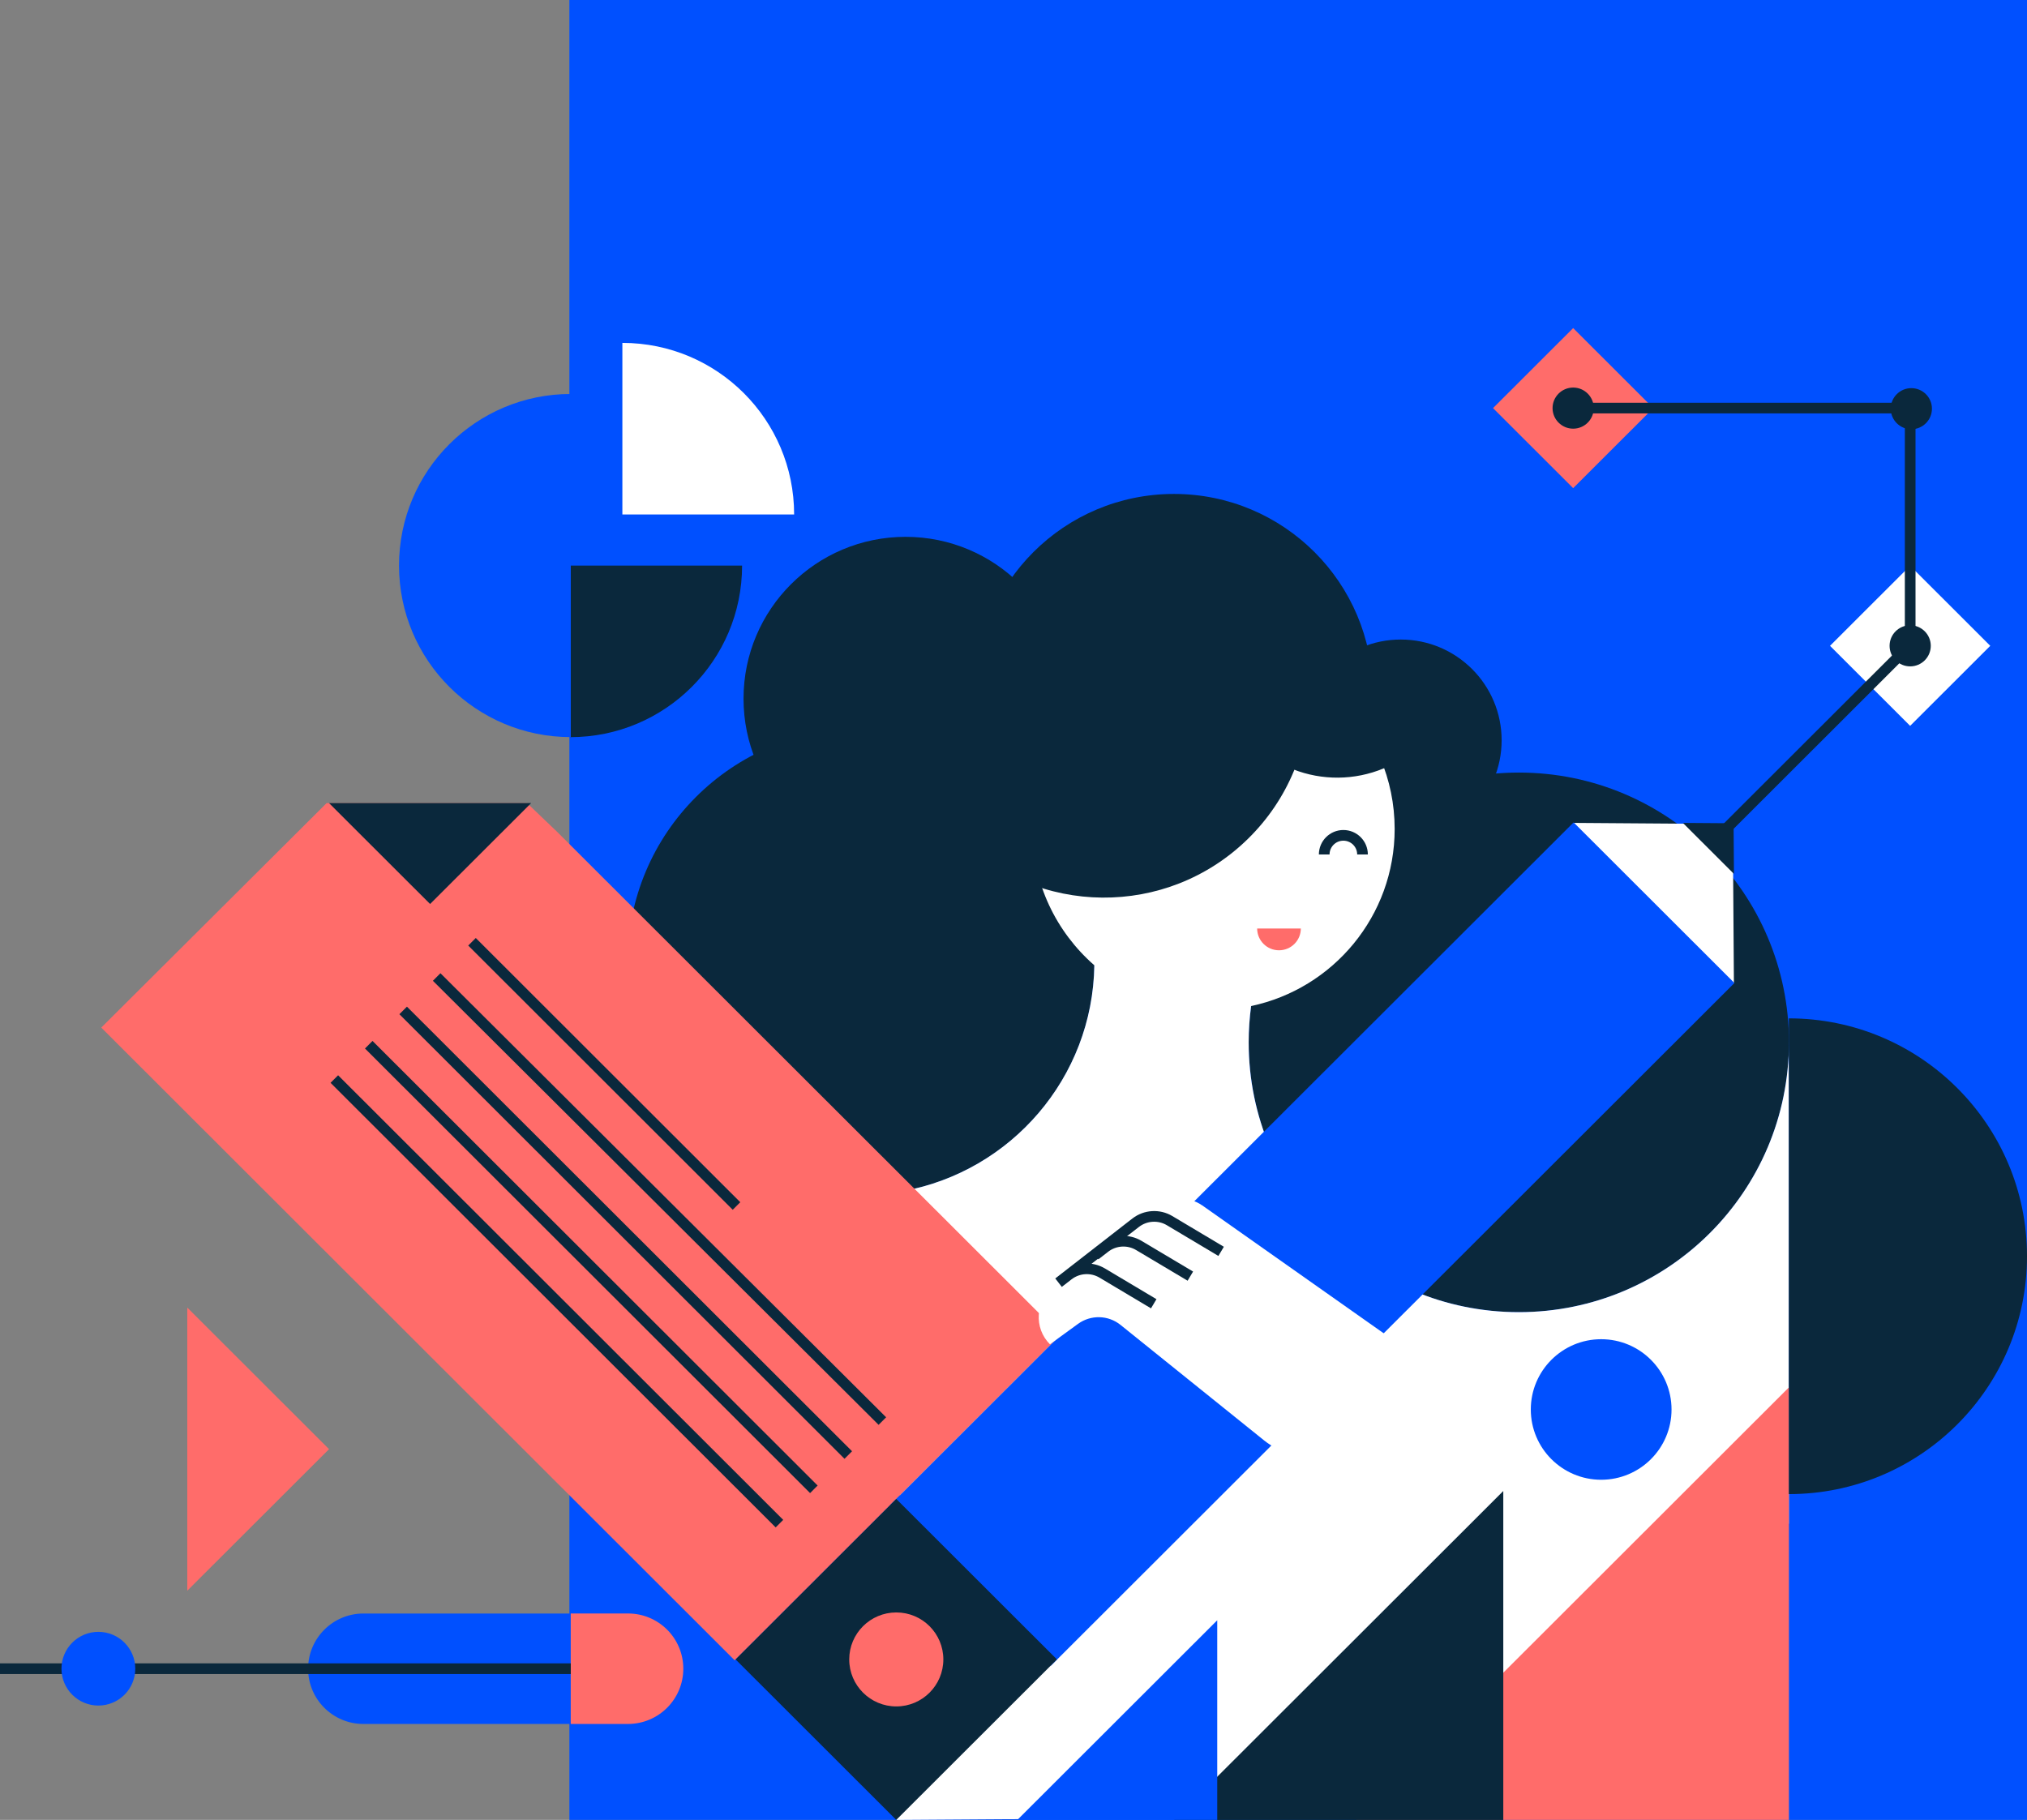
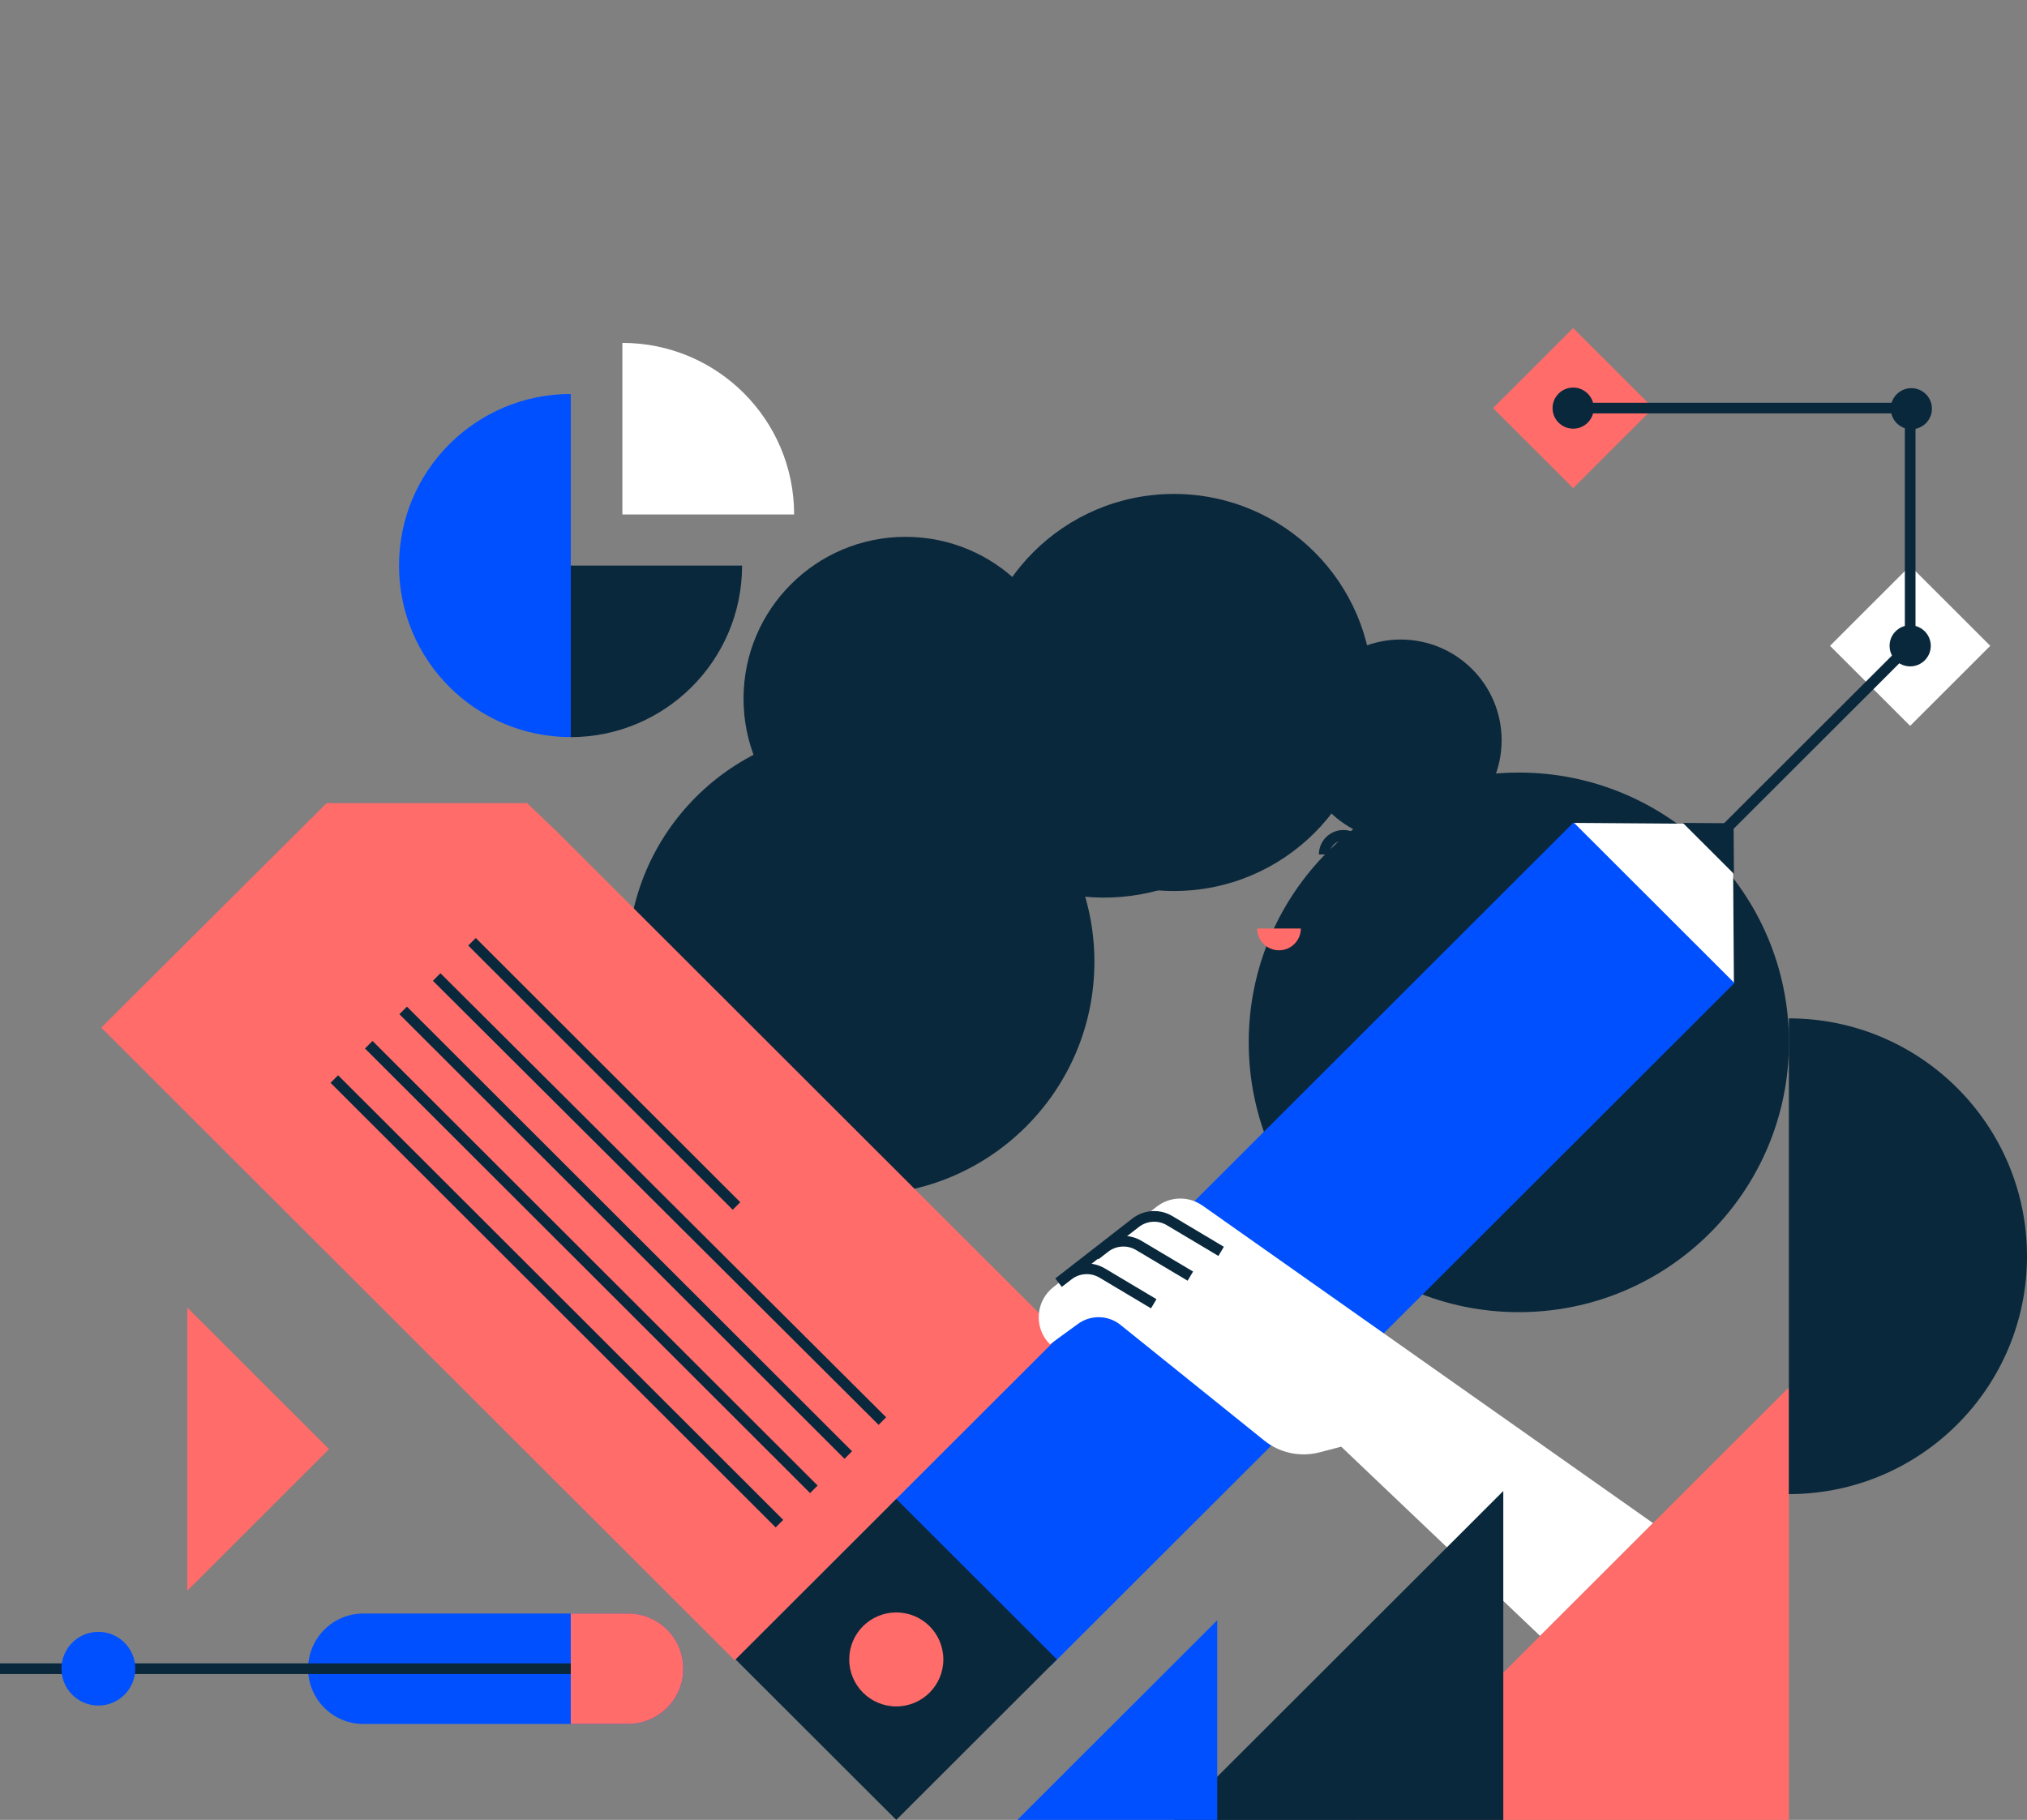
<svg xmlns="http://www.w3.org/2000/svg" id="Layer_2" viewBox="0 0 490 440">
  <rect x="0" y="0" width="490" height="440" fill="#808080" stroke="none" />
  <defs>
    <style>.cls-1{clip-path:url(#clippath);}.cls-2,.cls-3{fill:none;}.cls-2,.cls-4,.cls-5,.cls-6,.cls-7{stroke-width:0px;}.cls-3{stroke:#0a283c;stroke-miterlimit:10;stroke-width:2.58px;}.cls-4{fill:#0a283c;}.cls-5{fill:#ff6c6a;}.cls-6{fill:#fff;}.cls-7{fill:#0050ff;}</style>
    <clipPath id="clippath">
      <rect class="cls-2" width="490" height="440" />
    </clipPath>
  </defs>
  <g id="Layer_1-2">
    <g class="cls-1">
-       <path class="cls-7" d="m490,0H137.64v440h352.36V0Z" />
      <path class="cls-4" d="m208.14,288.89c31.16,0,56.42-25.24,56.42-56.36s-25.26-56.36-56.42-56.36-56.42,25.24-56.42,56.36,25.26,56.36,56.42,56.36Z" />
      <path class="cls-4" d="m283.79,215.42c26.54,0,48.05-21.49,48.05-48s-21.51-48-48.05-48-48.05,21.49-48.05,48,21.51,48,48.05,48Z" />
      <path class="cls-4" d="m218.91,208.05c21.63,0,39.17-17.52,39.17-39.13s-17.54-39.13-39.17-39.13-39.17,17.52-39.17,39.13,17.54,39.13,39.17,39.13Z" />
      <path class="cls-4" d="m338.61,203.34c13.47,0,24.39-10.91,24.39-24.36s-10.92-24.36-24.39-24.36-24.38,10.91-24.38,24.36,10.92,24.36,24.38,24.36Z" />
      <path class="cls-4" d="m367.16,317.24c36.06,0,65.3-29.2,65.3-65.23s-29.24-65.23-65.3-65.23-65.3,29.21-65.3,65.23,29.23,65.23,65.3,65.23Z" />
-       <path class="cls-6" d="m432.45,252.05c-.02,36.01-29.25,65.19-65.3,65.19s-65.3-29.21-65.3-65.23c0-2.98.21-5.91.59-8.78,19.82-4.18,34.7-21.76,34.7-42.81,0-24.17-19.61-43.75-43.8-43.75s-43.8,19.59-43.8,43.75c0,13.15,5.81,24.94,15,32.96-.41,27.26-20.18,49.82-46.19,54.58l-1.7,152.04,142-.94,73.77-70.7.02-116.31h0Z" />
      <path class="cls-5" d="m24.48,248.44l54.47-54.27h48.47l7.32,7,121.66,121.54-78.8,78.71L24.48,248.44Z" />
      <path class="cls-3" d="m114.1,227.69l63.94,63.88" />
      <path class="cls-3" d="m213.3,343.57l-107.74-107.36" />
      <path class="cls-3" d="m97.46,244.29l107.6,107.49" />
      <path class="cls-3" d="m89.14,252.58l107.6,107.49" />
      <path class="cls-3" d="m80.82,260.88l107.6,107.49" />
-       <path class="cls-4" d="m128.4,194.16l-24.43,24.4-24.43-24.4" />
      <path class="cls-4" d="m231.43,202.16c19.23,19.56,50.69,19.84,70.26.63,19.58-19.21,19.86-50.64.63-70.19,0,0-53.46,33.63-62.76,44.56-9.3,10.93-8.13,25-8.13,25Z" />
      <path class="cls-4" d="m302.5,138.56c-11.26,11.46-11.1,29.86.37,41.12,11.47,11.25,29.89,11.09,41.16-.37" />
      <path class="cls-6" d="m380.29,198.95l38.59.28.27,38.55-38.87-38.83Z" />
      <path class="cls-4" d="m406.81,198.95l12.26.09.09,12.25-12.35-12.34Z" />
      <path class="cls-7" d="m419.27,237.66l-38.87-38.83-165.23,165.06,38.87,38.83,165.23-165.06Z" />
      <path class="cls-6" d="m290.63,291.44c-3.33-2.33-7.8-2.21-11,.29l-24.96,19.43c-4.39,3.42-4.8,9.91-.86,13.85l6.79-4.94c3.09-2.24,7.3-2.14,10.27.25l34.75,27.96c3.74,3.01,8.7,4.07,13.36,2.85l5.24-1.37,48.07,45.75,27.3-27.27-108.96-76.81h0Z" />
      <path class="cls-3" d="m287.75,308.53l-12.46-7.42c-2.57-1.53-5.82-1.33-8.19.5l-2.36,1.83" />
      <path class="cls-3" d="m295.19,302.54l-12.46-7.43c-2.57-1.53-5.82-1.33-8.19.5l-2.36,1.83-16.29,12.67,2.36-1.83c2.37-1.83,5.61-2.03,8.19-.5l12.46,7.43" />
      <path class="cls-4" d="m255.5,401.2l-38.84-38.8-38.84,38.8,38.84,38.8,38.84-38.8Z" />
      <path class="cls-5" d="m228.04,401.2c0,6.27-5.09,11.36-11.37,11.36s-11.38-5.09-11.38-11.36,5.09-11.36,11.38-11.36,11.37,5.09,11.37,11.36Z" />
-       <path class="cls-5" d="m360.92,98.67l19.37,19.35,19.37-19.35-19.37-19.35-19.37,19.35Z" />
+       <path class="cls-5" d="m360.92,98.67l19.37,19.35,19.37-19.35-19.37-19.35-19.37,19.35" />
      <path class="cls-6" d="m442.38,156.14l19.37,19.35,19.37-19.35-19.37-19.35-19.37,19.35Z" />
      <path class="cls-3" d="m415.37,202.26l46.39-46.34v-57.26h-82.38" />
      <path class="cls-4" d="m380.29,103.64c2.75,0,4.98-2.23,4.98-4.97s-2.23-4.97-4.98-4.97-4.98,2.23-4.98,4.97,2.23,4.97,4.98,4.97Z" />
      <path class="cls-4" d="m462.04,103.78c2.75,0,4.98-2.23,4.98-4.97s-2.23-4.97-4.98-4.97-4.98,2.23-4.98,4.97,2.23,4.97,4.98,4.97Z" />
      <path class="cls-4" d="m461.76,161.11c2.75,0,4.98-2.23,4.98-4.97s-2.23-4.97-4.98-4.97-4.98,2.23-4.98,4.97,2.23,4.97,4.98,4.97Z" />
      <path class="cls-7" d="m87.85,416.8h63.96c7.38,0,13.37-5.98,13.37-13.35s-5.99-13.35-13.37-13.35h-63.96c-7.38,0-13.37,5.98-13.37,13.35s5.98,13.35,13.37,13.35Z" />
      <path class="cls-5" d="m165.18,403.44c0-7.38-5.98-13.35-13.37-13.35h-13.84v26.71h13.84c7.38,0,13.37-5.98,13.37-13.35Z" />
      <path class="cls-3" d="m137.98,403.44H0" />
      <path class="cls-7" d="m23.78,412.35c4.93,0,8.92-3.99,8.92-8.91s-3.99-8.91-8.92-8.91-8.92,3.99-8.92,8.91,3.99,8.91,8.92,8.91Z" />
      <path class="cls-5" d="m45.27,316.13l34.27,34.23-34.27,34.23v-68.46Z" />
      <path class="cls-5" d="m432.45,335.42v104.58h-104.68l104.68-104.58Z" />
      <path class="cls-4" d="m363.4,360.48v79.53h-79.61l79.61-79.53Z" />
      <path class="cls-7" d="m294.25,391.73v48.27h-48.32l48.32-48.27Z" />
-       <path class="cls-7" d="m387.06,357.76c9.4,0,17.01-7.61,17.01-16.99s-7.62-16.99-17.01-16.99-17.01,7.61-17.01,16.99,7.62,16.99,17.01,16.99Z" />
      <path class="cls-4" d="m432.43,361.23c31.79,0,57.57-25.75,57.57-57.51s-25.77-57.51-57.57-57.51" />
      <path class="cls-4" d="m179.39,136.74c0,22.91-18.59,41.48-41.52,41.48v-41.48h41.52Z" />
      <path class="cls-6" d="m150.45,82.9c22.94,0,41.52,18.57,41.52,41.48h-41.52v-41.48Z" />
      <path class="cls-7" d="m137.98,95.25c-22.94,0-41.52,18.57-41.52,41.48s18.59,41.48,41.52,41.48v-82.97h0Z" />
      <path class="cls-5" d="m314.46,224.48c0,2.91-2.36,5.27-5.28,5.27s-5.28-2.36-5.28-5.27" />
      <path class="cls-3" d="m320.11,206.59c0-2.55,2.07-4.63,4.63-4.63s4.63,2.07,4.63,4.63" />
    </g>
  </g>
</svg>